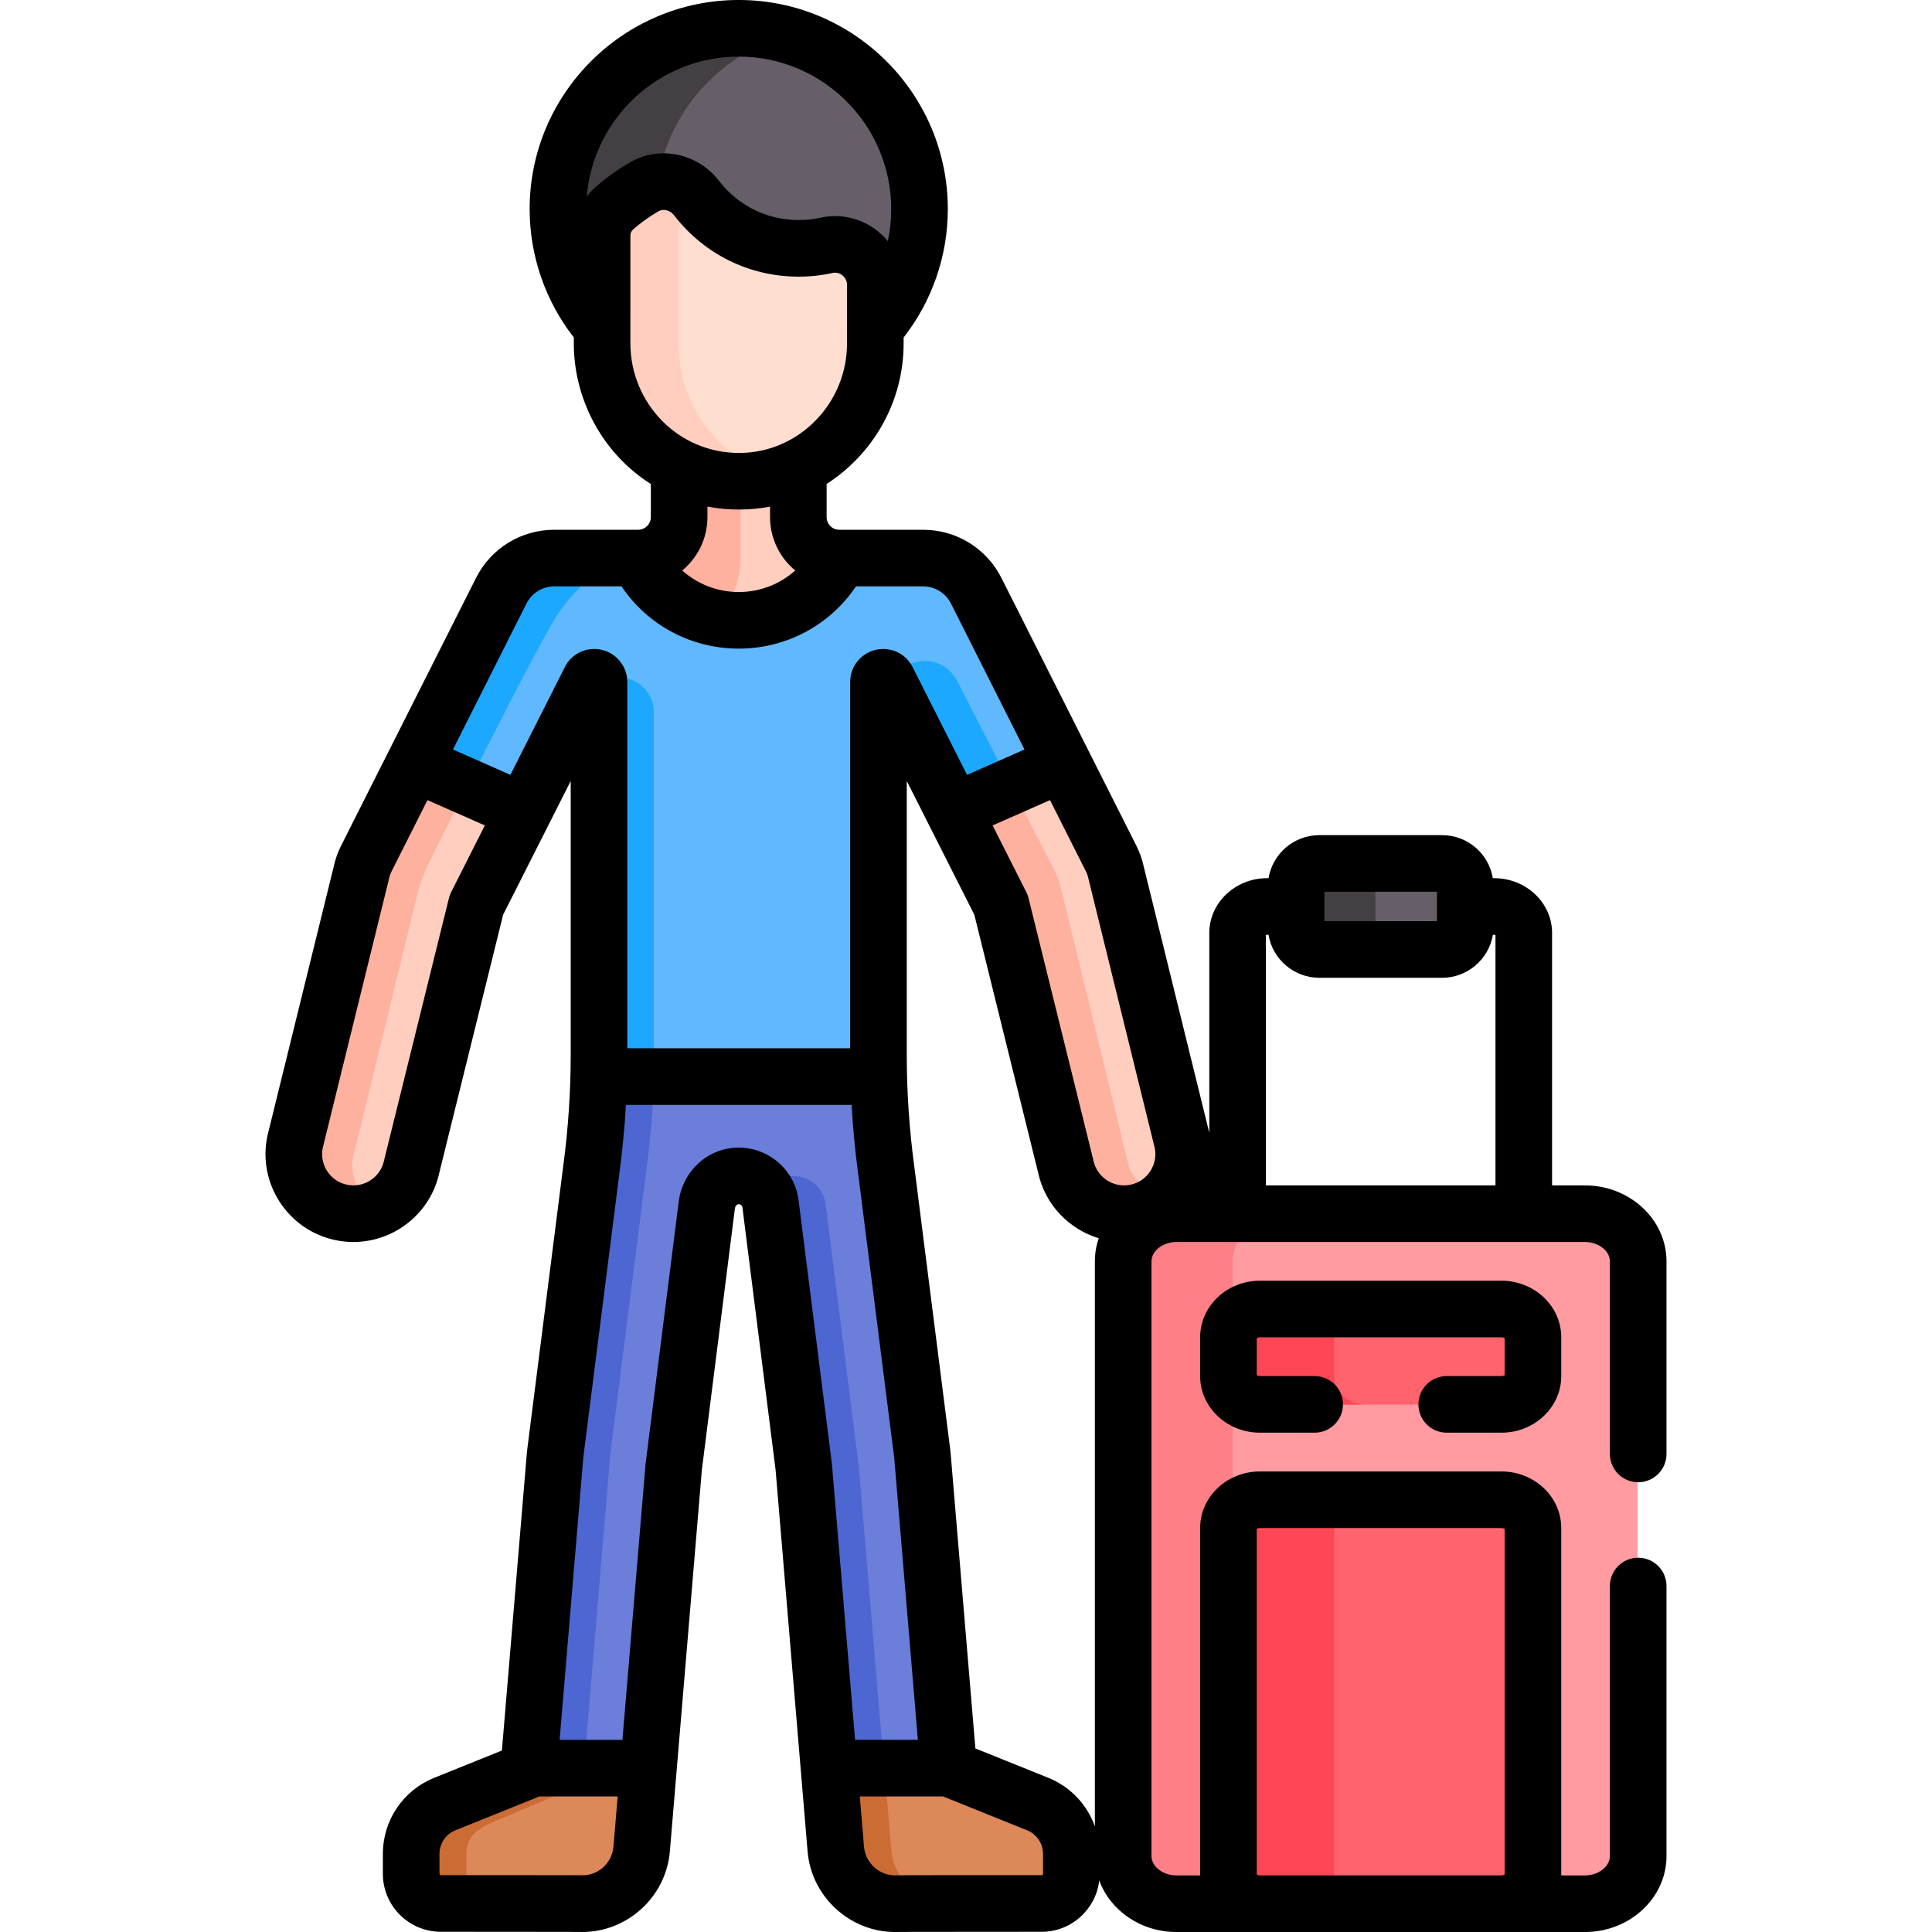
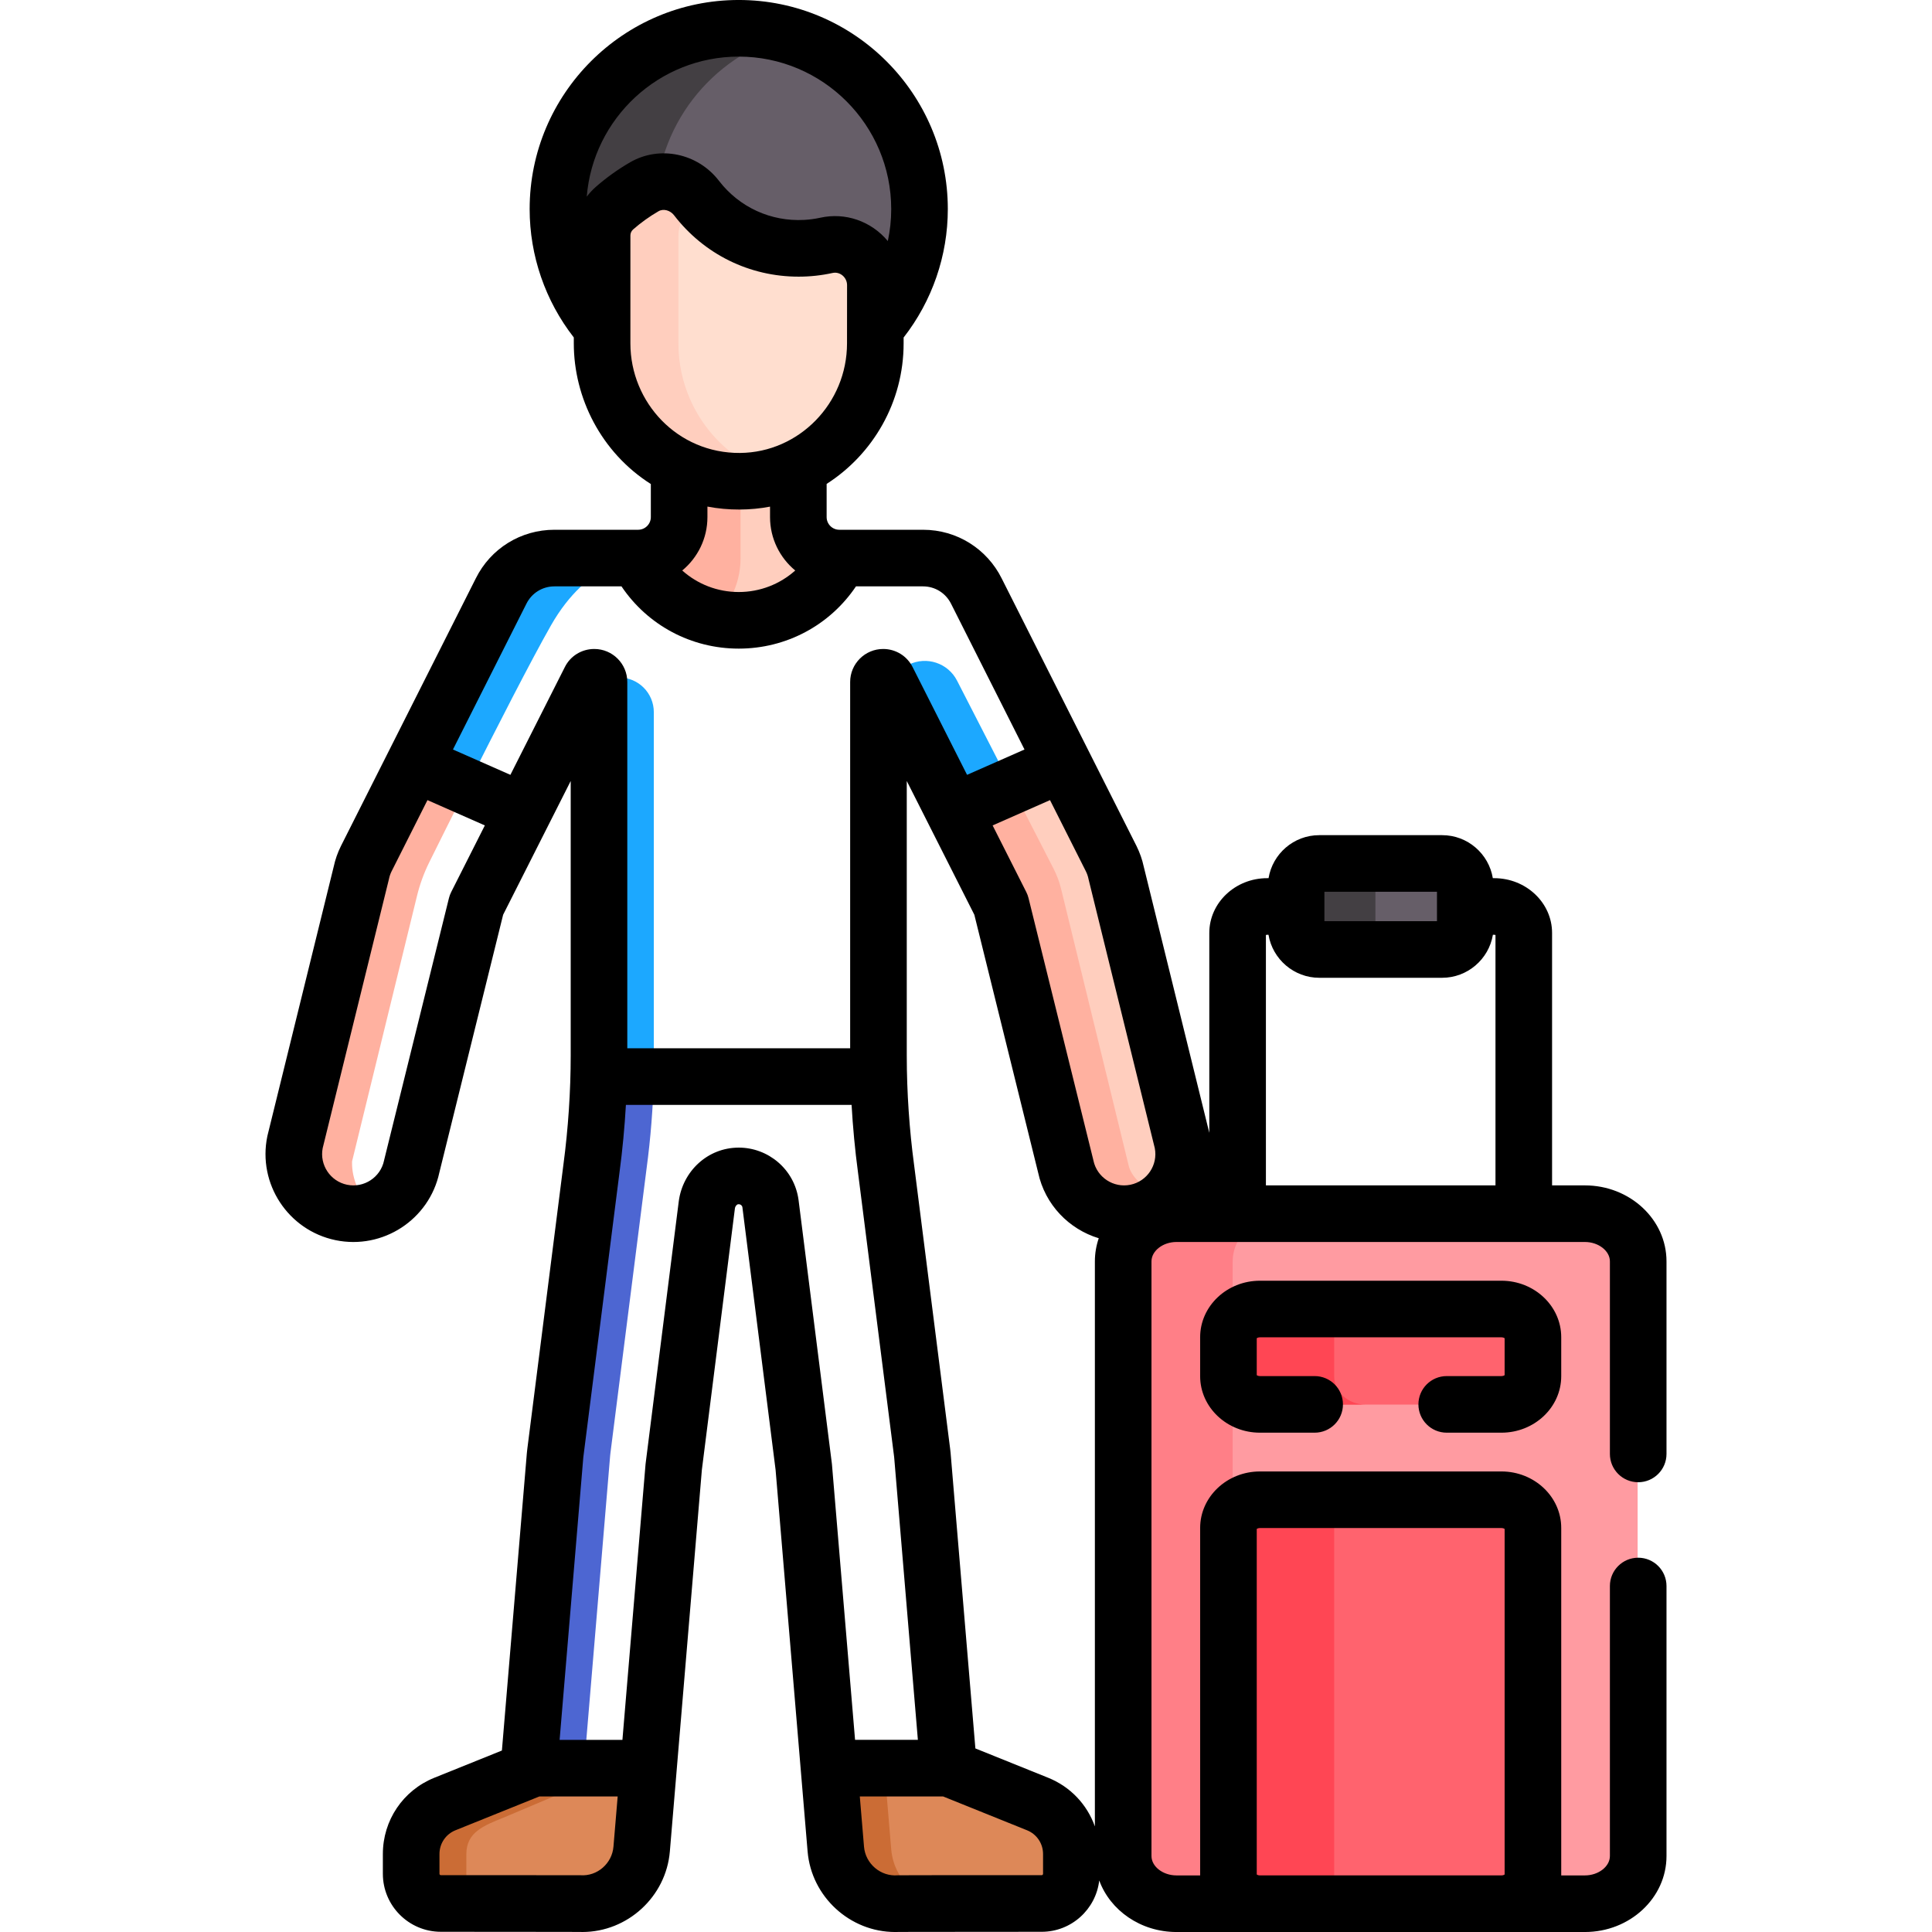
<svg xmlns="http://www.w3.org/2000/svg" id="Capa_1" enable-background="new 0 0 511.999 511.999" height="512" viewBox="0 0 511.999 511.999" width="512">
  <g>
    <g>
      <path d="m195.622 166.723c18.648 0 25.905-13.838 27.901-18.771h-1.109-.138c-5.998 0-10.861-4.862-10.861-10.86v-15.136c-4.648 2.284-9.856 3.591-15.374 3.637-5.891.052-11.376-1.269-16.215-3.634v15.132c0 5.998-4.862 10.86-10.86 10.86h-.138-1.981c2.227 4.934 10.127 18.772 28.775 18.772z" fill="#ffcebe" />
      <g>
        <path d="m187.368 165.72c5.395-4.057 8.884-10.51 8.884-17.78v-22.356c-.07.001-.139.007-.21.008-5.891.052-11.376-1.269-16.215-3.634v15.132c0 5.998-4.862 10.86-10.86 10.86h-.138-1.981c1.864 4.134 7.714 14.508 20.52 17.77z" fill="#ffb1a0" />
      </g>
-       <path d="m109.773 202.093-12.862 25.525c-.602 1.211-1.045 2.494-1.32 3.818l-17.549 71.259c-1.772 8.541 3.715 16.902 12.256 18.675 8.559 1.772 16.905-3.729 18.674-12.256l17.136-69.265 12.8-25.334z" fill="#ffcebe" />
      <path d="m109.773 202.093-12.862 25.525c-.602 1.211-1.045 2.494-1.32 3.818l-17.549 71.259c-1.772 8.541 3.715 16.902 12.256 18.675 3.139.65 6.247.314 9.015-.784-6.66-5.338-6-12.862-6-12.862l17.201-70.316c.755-3.086 1.845-6.074 3.256-8.922 2.206-4.452 5.927-11.935 10.163-20.356z" fill="#ffb1a0" />
      <path d="m313.202 302.695-17.549-71.26c-.275-1.323-.718-2.605-1.319-3.815l-13.211-26.217-28.913 12.861 12.927 25.585 17.136 69.265c1.77 8.532 10.121 14.028 18.674 12.256 8.54-1.773 14.027-10.134 12.255-18.675z" fill="#ffcebe" />
      <path d="m300.947 321.369c3.301-.685 6.137-2.361 8.283-4.645-8.877-1.855-10.083-7.668-10.083-7.668l-17.94-73.47c-.455-1.864-1.127-3.667-2.003-5.374l-11.681-22.76-15.312 6.811 12.927 25.585 17.136 69.265c1.769 8.532 10.119 14.028 18.673 12.256z" fill="#ffb1a0" />
      <path d="m140.08 467.636-.131 1.558-22.188 8.941c-5.406 2.178-8.946 7.422-8.946 13.25v5.244c0 4.346 3.523 7.87 7.87 7.87h36.523c.323.02.648.057.968.057 8.125-.001 15.03-6.232 15.721-14.475l1.883-22.445z" fill="#dd8858" />
      <path d="m140.08 467.636-.105 1.208c-.019.216-.157.404-.359.485l-21.854 8.807c-5.406 2.178-8.946 7.422-8.946 13.25v5.244c0 4.346 3.523 7.87 7.87 7.87h14.771c-4.346 0-7.87-3.523-7.87-7.87v-5.244c0-5.828 4.571-7.568 9.977-9.746l17.406-7.356c2.12-.896 3.568-2.894 3.759-5.187l.122-1.46h-14.771z" fill="#cb6c35" />
      <path d="m274.821 478.135-23.573-9.499-.084-1h-31.7l1.883 22.445c.691 8.244 7.595 14.475 15.721 14.475.443 0 .889-.019 1.338-.057h37.491c4.346 0 7.87-3.523 7.87-7.87v-5.244c0-5.828-3.54-11.071-8.946-13.25z" fill="#dd8858" />
      <path d="m236.181 490.081-1.883-22.445h-14.834l1.883 22.445c.691 8.244 7.595 14.475 15.721 14.475.443 0 .889-.019 1.338-.057h12.31c-7.6-.573-13.878-6.58-14.535-14.418z" fill="#cb6c35" />
      <path d="m195.622 7.557c-26.46 0-47.91 21.45-47.91 47.91 0 11.993 4.417 22.948 11.7 31.352l72.407.014c7.29-8.406 11.712-19.366 11.712-31.366.001-26.46-21.449-47.91-47.909-47.91z" fill="#665e68" />
      <path d="m208.622 9.357c-4.135-1.164-8.492-1.8-13-1.8-26.46 0-47.91 21.45-47.91 47.91 0 11.993 4.417 22.948 11.7 31.352h26c-7.283-8.404-11.7-19.359-11.7-31.352 0-21.953 14.77-40.443 34.91-46.11z" fill="#433f43" />
-       <path d="m258.608 156.72c-2.668-5.372-8.148-8.768-14.146-8.768h-22.047c-4.944 9.784-15.081 16.496-26.793 16.496s-21.848-6.713-26.793-16.496h-22.047c-5.997 0-11.478 3.396-14.146 8.768l-22.997 45.638 28.957 12.772 17.632-34.896c.211-.424.644-.692 1.117-.692.689 0 1.247.558 1.247 1.247v99.045c0 1.844-.031 3.687-.076 5.53h74.21c-.046-1.843-.076-3.686-.076-5.53v-99.045c0-.689.558-1.247 1.247-1.247.474 0 .906.268 1.117.692l17.632 34.897 28.957-12.772z" fill="#60b9fe" />
      <g fill="#1ca8ff">
        <path d="m158.517 285.363h14.75v-96.629c0-5.078-4.116-9.194-9.193-9.194h-6.728c.689 0 1.248.559 1.248 1.247v99.045c-.001 1.845-.031 3.688-.077 5.531z" />
        <path d="m235.016 180.233 17.632 34.896 15.342-6.767-14.367-27.993c-2.392-4.662-8.079-6.547-12.782-4.238l-6.942 3.408c.473.001.906.27 1.117.694z" />
        <path d="m146.782 147.952c-5.997 0-11.478 3.396-14.146 8.768l-22.997 45.638 14.074 6.208c7.645-15.201 17.049-33.613 22.307-42.845 9.864-17.317 22.78-17.768 22.807-17.769z" />
      </g>
-       <path d="m156.593 309.701-9.562 75.289c-.035.261-.064.523-.086.786l-6.95 82.86h31.7l6.695-79.826 8.783-69.498c.512-3.809 3.402-6.991 7.206-7.536 4.773-.684 9.033 2.65 9.654 7.267l8.819 69.767 6.695 79.826h31.7l-6.95-82.86c-.022-.262-.051-.524-.086-.786l-9.561-75.289c-1.086-8.073-1.723-16.198-1.924-24.338h-74.21c-.2 8.14-.837 16.265-1.923 24.338z" fill="#6b7ed9" />
      <path d="m161.782 384.99 9.562-75.289c1.086-8.073 1.723-16.198 1.924-24.338h-14.75c-.201 8.141-.838 16.265-1.924 24.338l-9.562 75.289c-.035.261-.064.523-.086.785l-6.95 82.86h14.75l6.95-82.86c.022-.261.051-.524.086-.785z" fill="#4d66d2" />
-       <path d="m218.784 319.043c-.621-4.617-4.881-7.951-9.654-7.267-2.636.378-4.831 2.023-6.103 4.264.507.908.861 1.918 1.007 3.003l8.819 69.767 6.696 79.826h14.75l-6.696-79.826z" fill="#4d66d2" />
      <path d="m419.865 321.696h-108.237c-7.769 0-14.125 5.686-14.125 12.636v157.588c0 6.95 6.356 12.636 14.125 12.636h108.237c7.769 0 14.125-5.686 14.125-12.636v-157.589c0-6.949-6.356-12.635-14.125-12.635z" fill="#ff9ba1" />
      <path d="m326.67 491.92v-157.589c0-6.95 6.356-12.636 14.125-12.636h-29.167c-7.769 0-14.125 5.686-14.125 12.636v157.589c0 6.949 6.356 12.635 14.125 12.635h29.167c-7.769.001-14.125-5.685-14.125-12.635z" fill="#ff7f87" />
      <path d="m397.741 397.503h-63.989c-4.593 0-8.35 3.361-8.35 7.47v92.112c0 4.108 3.758 7.47 8.35 7.47h63.989c4.593 0 8.35-3.362 8.35-7.47v-92.112c0-4.108-3.757-7.47-8.35-7.47z" fill="#ff636e" />
      <path d="m397.741 346.961h-63.989c-4.593 0-8.35 3.361-8.35 7.47v10.331c0 4.108 3.758 7.47 8.35 7.47h63.989c4.593 0 8.35-3.362 8.35-7.47v-10.331c0-4.108-3.757-7.47-8.35-7.47z" fill="#ff636e" />
      <path d="m353.569 497.086v-92.113c0-4.108 3.758-7.47 8.35-7.47h-28.167c-4.593 0-8.35 3.362-8.35 7.47v92.113c0 4.108 3.758 7.47 8.35 7.47h28.167c-4.593 0-8.35-3.362-8.35-7.47z" fill="#ff4654" />
      <path d="m353.569 364.762v-10.331c0-4.109 3.758-7.47 8.35-7.47h-28.167c-4.593 0-8.35 3.361-8.35 7.47v10.331c0 4.108 3.758 7.47 8.35 7.47h28.167c-4.593 0-8.35-3.361-8.35-7.47z" fill="#ff4654" />
      <path d="m382.042 228.884h-32.59c-3.38 0-6.12 2.74-6.12 6.12v10.554c0 3.38 2.74 6.12 6.12 6.12h32.59c3.38 0 6.12-2.74 6.12-6.12v-10.554c0-3.38-2.74-6.12-6.12-6.12z" fill="#665e68" />
      <path d="m364.498 245.558v-10.554c0-3.38 2.74-6.12 6.12-6.12h-21.167c-3.38 0-6.12 2.74-6.12 6.12v10.554c0 3.38 2.74 6.12 6.12 6.12h21.167c-3.38 0-6.12-2.74-6.12-6.12z" fill="#433f43" />
      <path d="m218.872 65.073c-2.373.524-4.839.8-7.371.8-11.03 0-20.836-5.231-27.079-13.347-3.282-4.267-9.152-5.674-13.812-2.979-2.831 1.637-5.487 3.544-7.932 5.686-2.084 1.825-3.265 4.473-3.265 7.243v28.576c0 19.716 15.773 36.724 36.63 36.54 19.883-.166 35.776-16.657 35.776-36.54 0-6.427.007-11.46.013-15.418.01-6.837-6.284-12.034-12.96-10.561z" fill="#ffdecf" />
      <path d="m179.791 91.053v-28.577c0-2.77 1.181-5.418 3.265-7.243.694-.608 1.41-1.192 2.137-1.761-.259-.313-.522-.623-.771-.946-3.282-4.267-9.152-5.674-13.812-2.979-2.831 1.637-5.487 3.544-7.932 5.686-2.084 1.825-3.265 4.473-3.265 7.243v28.576c0 19.716 15.773 36.724 36.63 36.54 3.401-.029 6.68-.545 9.788-1.463-15.379-4.502-26.04-18.87-26.04-35.076z" fill="#ffcebe" />
    </g>
    <g>
      <path d="m88.926 328.657c12.52 2.591 24.831-5.44 27.507-17.925l16.901-68.315c1.695-3.355 15.762-31.196 17.908-35.445v72.804c0 9.235-.65 19.281-1.94 28.924l-9.554 75.233c-.052.381-.093.764-.127 1.159l-6.611 78.816-17.904 7.214c-8.287 3.34-13.643 11.271-13.643 20.207v5.244c0 8.475 6.895 15.37 15.37 15.37 39.292 0 37.492.057 37.492.057 12.003-.001 22.191-9.379 23.193-21.348l1.799-21.443v-.001l4.07-48.522 2.613-31.146 8.756-69.284c.081-.604.497-1.062.836-1.11.625-.092 1.09.346 1.15.783l8.798 69.61 6.683 79.67v.002l1.799 21.443c1.004 11.971 11.192 21.348 23.194 21.348 0 0-1.362-.057 38.83-.057 7.876 0 14.379-5.958 15.26-13.603 2.903 7.934 10.98 13.66 20.471 13.66h108.236c11.924 0 21.625-9.033 21.625-20.135v-71.558c0-4.142-3.357-7.5-7.5-7.5s-7.5 3.358-7.5 7.5v71.558c0 2.784-3.034 5.135-6.625 5.135h-6.273v-92.083c0-8.254-7.11-14.97-15.851-14.97h-63.988c-8.74 0-15.851 6.715-15.851 14.97v92.083h-6.273c-3.591 0-6.625-2.352-6.625-5.135v-157.593c0-2.784 3.034-5.136 6.625-5.136h108.236c3.591 0 6.625 2.352 6.625 5.136v51.032c0 4.142 3.357 7.5 7.5 7.5s7.5-3.358 7.5-7.5v-51.032c0-11.103-9.701-20.136-21.625-20.136h-8.699v-66.894c0-8.007-6.886-14.521-15.349-14.521h-.353c-1.067-6.454-6.671-11.397-13.422-11.397h-32.59c-6.751 0-12.356 4.943-13.422 11.397h-.353c-8.463 0-15.349 6.514-15.349 14.521v52.965l-17.362-70.504c-.407-1.899-1.052-3.744-1.935-5.519l-12.724-25.252c-.002-.003-.003-.007-.004-.01l-22.985-45.616c-3.872-7.783-11.788-12.915-20.854-12.915h-22.048-.138c-1.853 0-3.36-1.508-3.36-3.361v-8.794c12.238-7.823 20.402-21.619 20.402-37.244 0-.53 0-1.036 0-1.547 7.569-9.708 11.713-21.683 11.713-34.04 0-30.553-24.856-55.41-55.409-55.41-30.554 0-55.41 24.856-55.41 55.41 0 12.35 4.14 24.319 11.7 34.024v1.563c0 14.402 7.213 28.881 20.415 37.281v8.757c0 1.853-1.508 3.361-3.36 3.361h-.138-22.047c-8.908 0-16.902 4.956-20.843 12.893l-35.745 70.936c-.865 1.742-1.51 3.586-1.916 5.483l-17.518 71.14c-.022.089-.043.179-.062.27-2.609 12.575 5.498 24.931 18.078 27.542zm244.125 168.096v-91.561c.136-.102.418-.246.851-.246h63.988c.433 0 .715.144.851.246v91.561c-.136.102-.418.246-.851.246h-63.988c-.433 0-.715-.144-.851-.246zm-179.239.203c-.347-.021-36.629-.014-36.978-.014-.204 0-.37-.166-.37-.37v-5.244c0-2.783 1.668-5.253 4.249-6.293l22.188-8.941c.01-.004.02-.01.03-.015h20.758l-1.117 13.318c-.367 4.385-4.23 7.885-8.76 7.559zm41.979-192.828c-8.286 0-14.845 6.275-15.907 14.187l-8.783 69.498c-.014.104-.024.209-.033.313l-6.119 72.953h-16.646l6.267-74.72c.012-.142.027-.284.054-.481l9.558-75.258c.772-5.729 1.367-12.102 1.689-17.814h59.806c.329 5.789.905 11.989 1.686 17.783l9.569 75.345c.019.141.034.283.045.412l6.269 74.733h-16.647l-6.119-72.953c-.009-.104-.02-.209-.033-.313l-8.826-69.828c-1.104-8.172-8.093-13.857-15.83-13.857zm80.626 192.445c0 .204-.166.37-.369.37-.49 0-37.637-.015-38.125.027-4.55.388-8.575-3.076-8.952-7.572l-1.117-13.317h22.09l22.225 8.956c2.581 1.04 4.249 3.51 4.249 6.293v5.243zm1.357-25.451-19.288-7.772-6.565-78.271c-.033-.382-.074-.765-.118-1.09l-9.569-75.344c-1.22-9.067-1.933-19.161-1.933-28.869v-72.805c.821 1.625 13.49 26.7 17.908 35.445l16.901 68.316c1.836 8.566 8.207 15.034 16.07 17.415-.665 1.933-1.027 3.991-1.027 6.127v149.744c-2.043-5.769-6.455-10.509-12.379-12.896zm73.207-234.794h29.83v7.794h-29.83c0-2.821 0-4.974 0-7.794zm-15.504 11.449c.207-.069.45-.052.686-.052 1.081 6.506 6.784 11.397 13.438 11.397h32.59c6.641 0 12.353-4.868 13.438-11.397.235 0 .478-.017.686.052v66.362h-60.838zm-29.446 56.499c.86 4.451-2.011 8.77-6.455 9.692-4.484.929-8.882-1.959-9.811-6.436-.02-.093-.04-.185-.063-.277l-17.136-69.265c-.135-.547-.332-1.078-.586-1.581l-8.925-17.664 15.207-6.707 9.505 18.863c.315.634.548 1.306.691 2 .019.09.039.181.062.271zm-110.259-289.276c22.281 0 40.409 18.128 40.409 40.41 0 2.867-.306 5.705-.899 8.471-4.445-5.32-11.297-7.64-17.877-6.188-1.407.31-2.848.506-4.3.584-8.771.473-17.139-3.296-22.589-10.381-5.613-7.297-15.72-9.403-23.513-4.898-3.235 1.872-6.304 4.071-9.117 6.536-.925.81-1.807 1.8-2.392 2.578 1.684-20.746 19.105-37.112 40.278-37.112zm-28.71 47.419c0-.624.258-1.208.708-1.602 2.082-1.824 4.352-3.451 6.744-4.835 1.331-.771 3.125-.225 4.113 1.06 7.955 10.342 19.991 16.274 33.022 16.274 3.027 0 6.051-.328 8.987-.976 1.996-.443 3.846 1.2 3.844 3.228-.008 5.531-.013 9.831-.013 15.428 0 15.914-12.745 28.895-28.324 29.04-.006 0-.012.001-.019.001-16.53.128-29.064-13.345-29.064-29.041.002-10.88.002-17.736.002-28.577zm37.004 71.845v2.771c0 5.689 2.602 10.782 6.677 14.153-4.046 3.617-9.321 5.704-14.971 5.704s-10.926-2.087-14.972-5.704c4.075-3.371 6.677-8.463 6.677-14.153v-2.784c5.591 1.073 11.431 1.005 16.589.013zm-57.134 21.131h17.767c6.927 10.281 18.449 16.496 31.073 16.496 12.623 0 24.146-6.215 31.072-16.496h17.768c3.171 0 6.018 1.764 7.448 4.643l19.443 38.587-15.222 6.714c-5.995-11.865-8.611-17.044-14.4-28.501-1.49-2.998-4.494-4.854-7.833-4.854-4.823 0-8.748 3.924-8.748 8.747v97.075h-59.058v-97.075c0-4.823-3.924-8.747-8.747-8.747-3.351 0-6.354 1.865-7.812 4.81l-14.422 28.545-15.221-6.714 19.464-38.626c1.41-2.84 4.256-4.604 7.428-4.604zm-61.42 148.882 17.511-71.104c.022-.09.043-.18.062-.271.144-.692.377-1.366.674-1.965l9.523-18.898 15.207 6.707-8.925 17.664c-.254.503-.451 1.034-.586 1.581l-17.136 69.265c-.023.092-.044.185-.063.277-.929 4.477-5.332 7.36-9.807 6.437-4.44-.923-7.316-5.255-6.46-9.693z" />
      <path d="m397.89 364.675h-14.494c-4.143 0-7.5 3.358-7.5 7.5s3.357 7.5 7.5 7.5h14.494c8.74 0 15.851-6.715 15.851-14.97v-10.331c0-8.254-7.11-14.97-15.851-14.97h-63.988c-8.74 0-15.851 6.715-15.851 14.97v10.331c0 8.254 7.11 14.97 15.851 14.97h14.494c4.143 0 7.5-3.358 7.5-7.5s-3.357-7.5-7.5-7.5h-14.494c-.433 0-.715-.144-.851-.246v-9.779c.136-.102.418-.246.851-.246h63.988c.433 0 .715.144.851.246v9.779c-.136.103-.418.246-.851.246z" />
    </g>
  </g>
</svg>